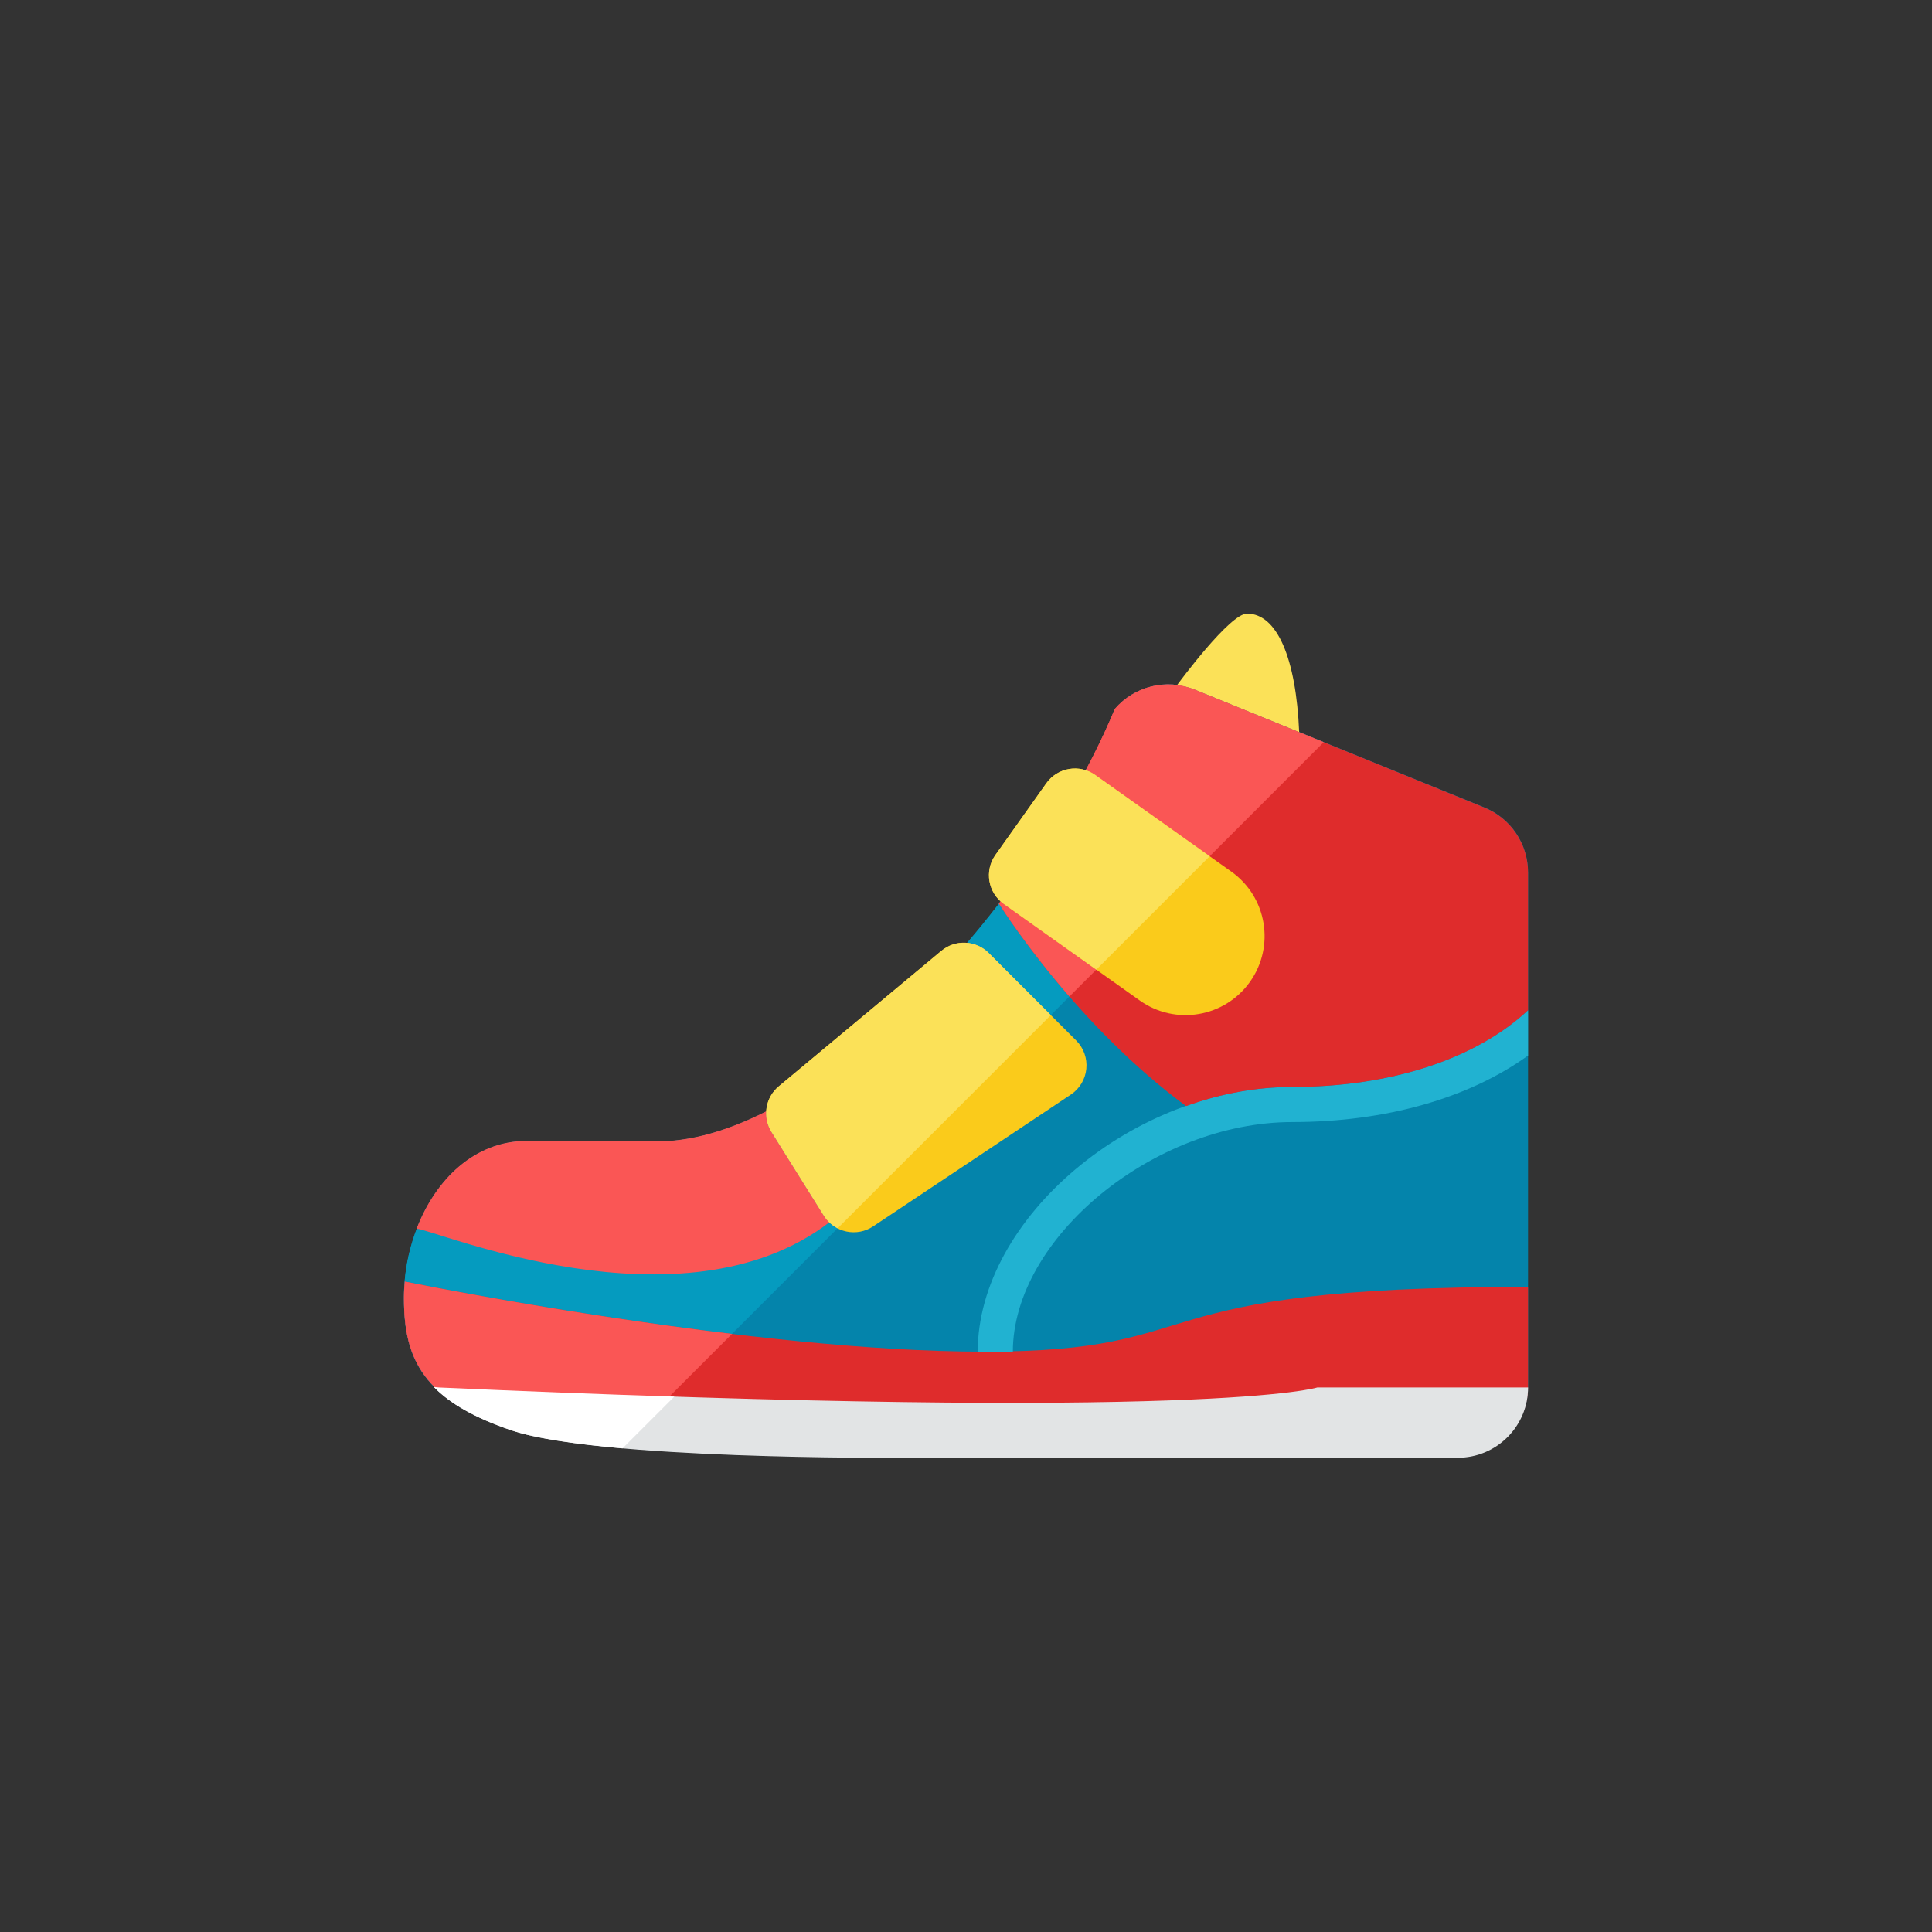
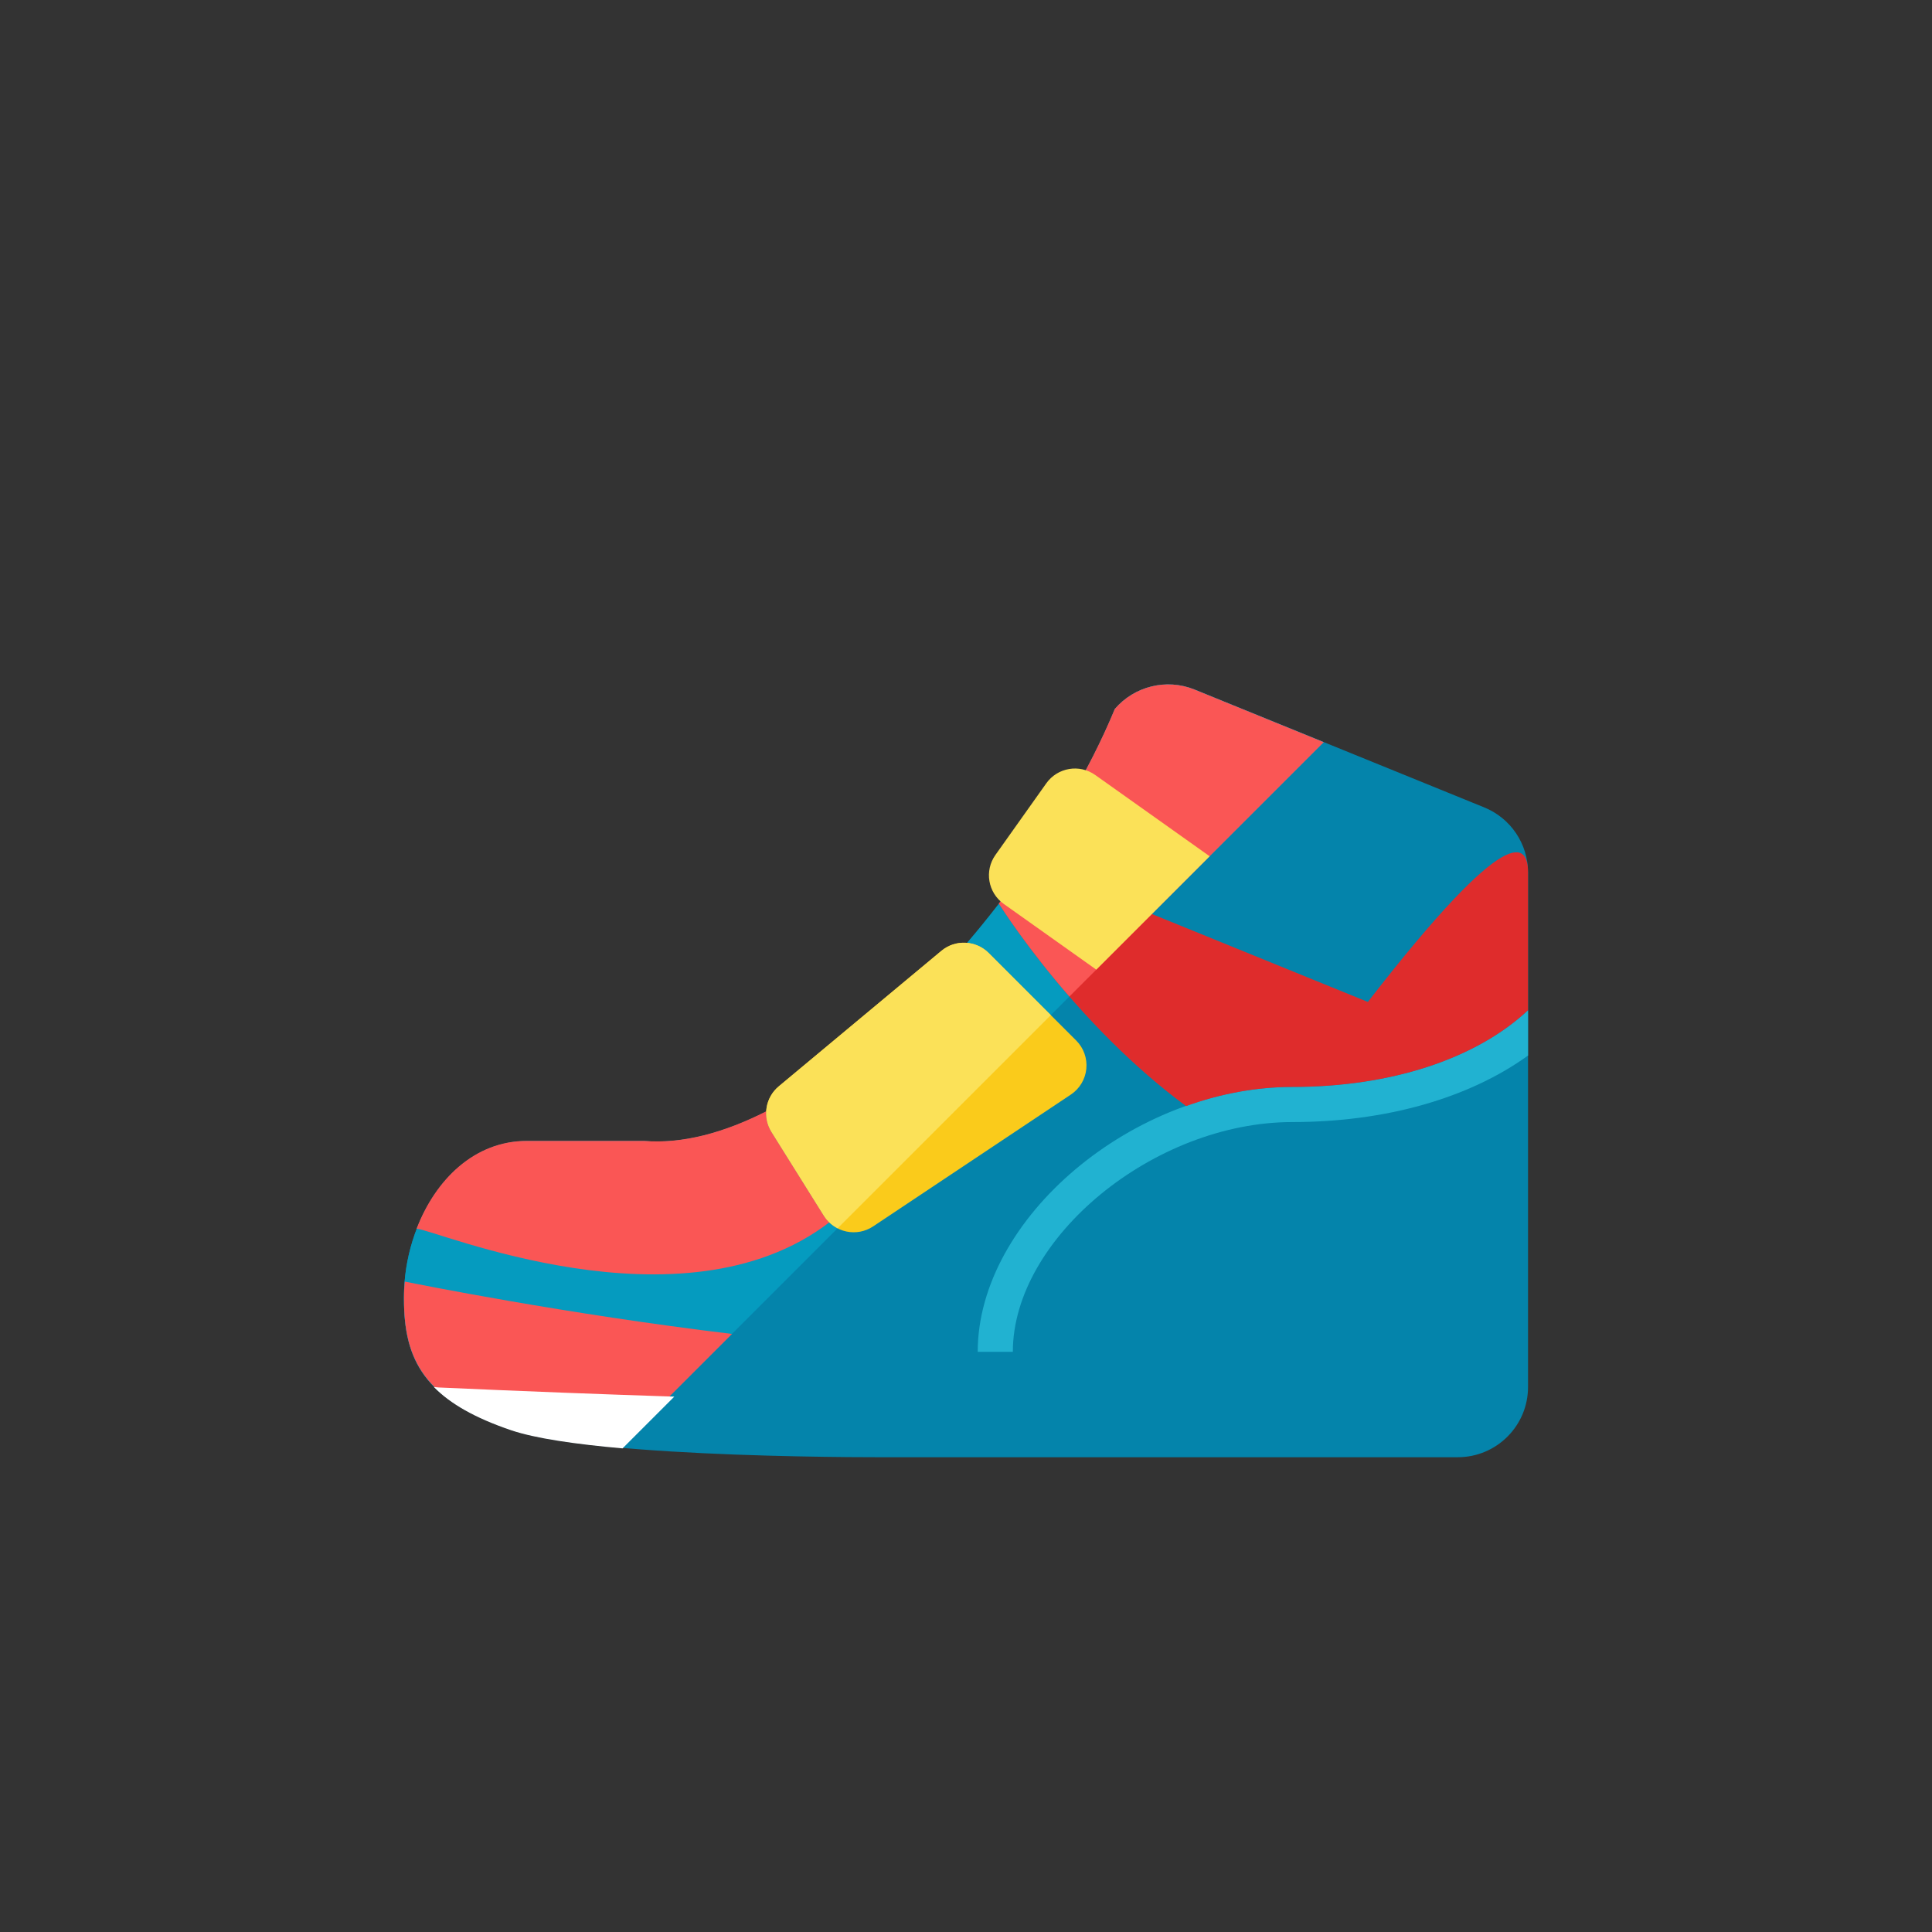
<svg xmlns="http://www.w3.org/2000/svg" height="110px" style="enable-background:new 0 0 110 110;" version="1.0" viewBox="0 0 110 110" width="110px" xml:space="preserve">
  <rect x="0" y="0" width="110" height="110" fill="#333333" stroke="none" />
  <g id="Multicolor">
    <g>
      <g>
        <path d="M84.486,45.962L68,39.254c-1.59-0.636-3.408-0.189-4.522,1.111     c-4.506,10.943-17.358,25.359-26.793,24.603H30c-4.283,0-7,4.577-7,8.86v0.14c0,3.44,1.137,5.752,6.089,7.435     C34.063,83.093,51,82.968,51,82.968h32c2.209,0,4-1.791,4-4v-4v-24v-1.292C87,48.04,86.005,46.57,84.486,45.962z" style="fill:#0484AB;" />
      </g>
      <g>
        <path d="M68,39.254c-1.59-0.636-3.408-0.189-4.522,1.111c-4.506,10.943-17.358,25.359-26.793,24.603H30     c-4.283,0-7,4.577-7,8.86v0.14c0,3.44,1.137,5.752,6.089,7.435c1.35,0.458,3.583,0.783,6.118,1.013L75.37,42.253L68,39.254z" style="fill:#059BBF;" />
      </g>
      <g>
-         <path d="M87,73.27c-23,0-17.5,3.688-31,3.688c-13.121,0-31.905-3.777-32.95-3.99     c-0.031,0.276-0.05,0.558-0.05,0.85v0.14c0,3.44,1.137,5.752,6.089,7.435C34.063,83.083,51,82.958,51,82.958h32     c2.209,0,4-1.791,4-4V73.27z" style="fill:#DF2C2C;" />
-       </g>
+         </g>
      <g>
-         <path d="M87,78.998c0,2.21-1.79,4-4,4H51c0,0-16.94,0.12-21.91-1.57c-2.06-0.7-3.46-1.51-4.39-2.46     c0.1,0.01,0.199,0.026,0.3,0.03c44,1.97,50,0,50,0H87z" style="fill:#E2E4E5;" />
-       </g>
+         </g>
      <g>
        <path d="M23.051,72.968c-0.031,0.276-0.05,0.558-0.05,0.85v0.14c0,3.44,1.137,5.752,6.089,7.435     c1.351,0.459,3.589,0.784,6.128,1.014l6.459-6.458C32.219,74.813,23.743,73.109,23.051,72.968z" style="fill:#FA5655;" />
      </g>
      <g>
        <path d="M55.667,76.968h2c0-6.48,8.032-13.083,15.917-13.083c5.325,0,10.071-1.369,13.417-3.788v-2.58     c-2.97,2.773-7.819,4.368-13.417,4.368C64.542,61.885,55.667,69.356,55.667,76.968z" style="fill:#21B2D1;" />
      </g>
      <g>
        <path d="M44.341,61.851c-0.768,0.64-0.945,1.749-0.416,2.596l2.984,4.774     c0.287,0.458,0.746,0.781,1.275,0.895s1.081,0.009,1.53-0.291l11.256-7.504c0.499-0.332,0.822-0.871,0.881-1.467     c0.059-0.596-0.152-1.188-0.576-1.611l-4.983-4.983c-0.731-0.731-1.9-0.784-2.695-0.122L44.341,61.851z" style="fill:#FACB1B;" />
      </g>
      <g>
-         <path d="M87,49.676v7.84c-2.97,2.78-7.82,4.37-13.42,4.37c-2.06,0-4.11,0.39-6.05,1.09     c-6.14-4.53-10.24-10.87-10.66-11.53c2.81-3.63,5.14-7.54,6.6-11.08c1.12-1.3,2.94-1.75,4.53-1.11l16.48,6.71     C86,46.566,87,48.046,87,49.676z" style="fill:#DF2C2C;" />
+         <path d="M87,49.676v7.84c-2.97,2.78-7.82,4.37-13.42,4.37c-2.06,0-4.11,0.39-6.05,1.09     c-6.14-4.53-10.24-10.87-10.66-11.53c1.12-1.3,2.94-1.75,4.53-1.11l16.48,6.71     C86,46.566,87,48.046,87,49.676z" style="fill:#DF2C2C;" />
      </g>
      <g>
        <path d="M46.909,69.222l-2.984-4.774c-0.227-0.364-0.317-0.775-0.293-1.178     c-2.407,1.221-4.778,1.865-6.963,1.688h-6.68c-2.98,0-5.2,2.21-6.27,5c0.931,0,15.081,6.087,23.503-0.365     C47.105,69.482,46.996,69.361,46.909,69.222z" style="fill:#FA5655;" />
      </g>
      <g>
        <path d="M56.292,54.26c-0.731-0.731-1.9-0.785-2.695-0.122l-9.257,7.713     c-0.768,0.64-0.945,1.749-0.416,2.597l2.984,4.774c0.192,0.308,0.467,0.547,0.784,0.71l12.136-12.136L56.292,54.26z" style="fill:#FBE158;" />
      </g>
      <g>
-         <path d="M68,39.256l5.97,2.431c-0.18-4.229-1.262-6.75-2.97-6.75c-0.974,0-3.835,3.869-3.986,4.074     C67.347,39.054,67.679,39.127,68,39.256z" style="fill:#FBE158;" />
-       </g>
+         </g>
      <g>
        <path d="M68,39.256c-1.59-0.64-3.41-0.19-4.53,1.11c-1.46,3.54-3.79,7.45-6.6,11.08     c0.24,0.377,1.682,2.606,4.016,5.292l14.482-14.481L68,39.256z" style="fill:#FA5655;" />
      </g>
      <g>
        <path d="M25,78.998c-0.1-0.005-0.2-0.021-0.3-0.03c0.93,0.95,2.33,1.76,4.39,2.46     c1.391,0.473,3.722,0.804,6.355,1.036l2.946-2.946C34.367,79.388,29.935,79.219,25,78.998z" style="fill:#FFFFFF;" />
      </g>
      <g>
-         <path d="M71.169,55.901c-1.439,2.026-4.248,2.503-6.274,1.064l-7.746-5.5     c-0.901-0.64-1.112-1.888-0.473-2.789l2.895-4.077c0.64-0.901,1.888-1.112,2.789-0.473l7.746,5.5     C72.132,51.065,72.608,53.875,71.169,55.901z" style="fill:#FACB1B;" />
-       </g>
+         </g>
      <g>
        <path d="M62.36,44.126c-0.901-0.64-2.149-0.428-2.789,0.473l-2.895,4.077     c-0.64,0.9-0.428,2.149,0.473,2.789l5.269,3.742l6.455-6.455L62.36,44.126z" style="fill:#FBE158;" />
      </g>
    </g>
  </g>
</svg>